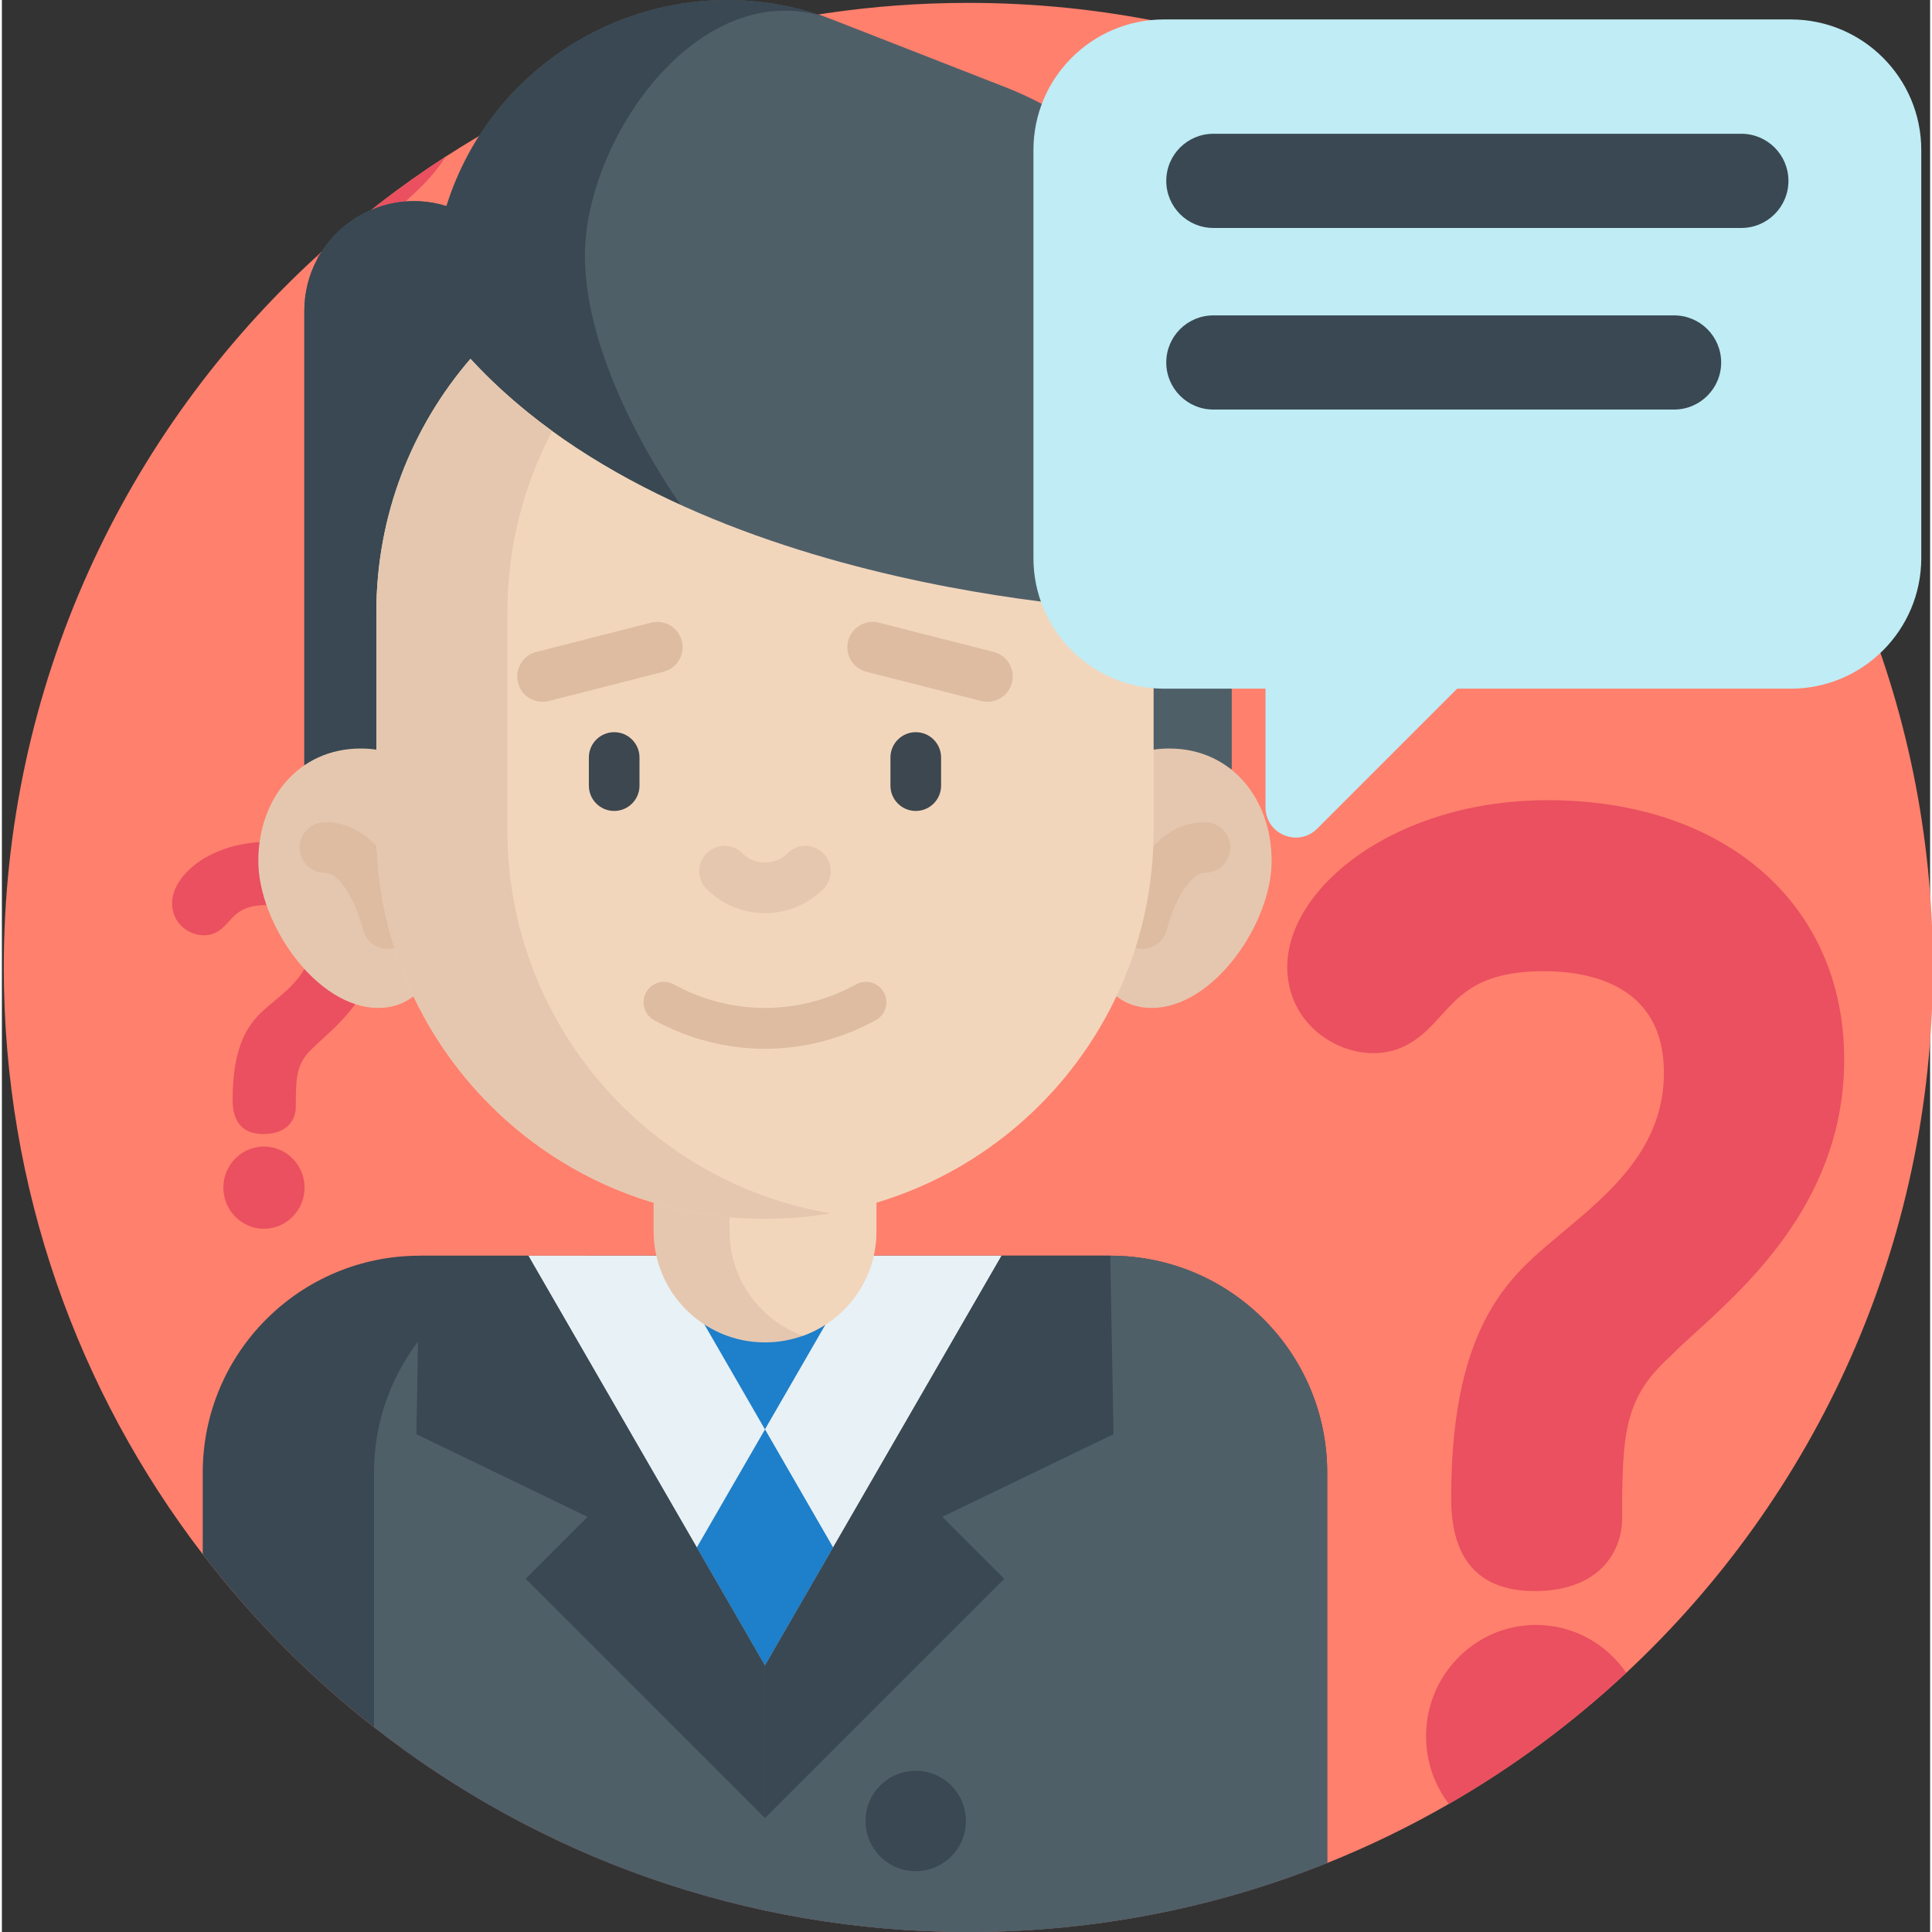
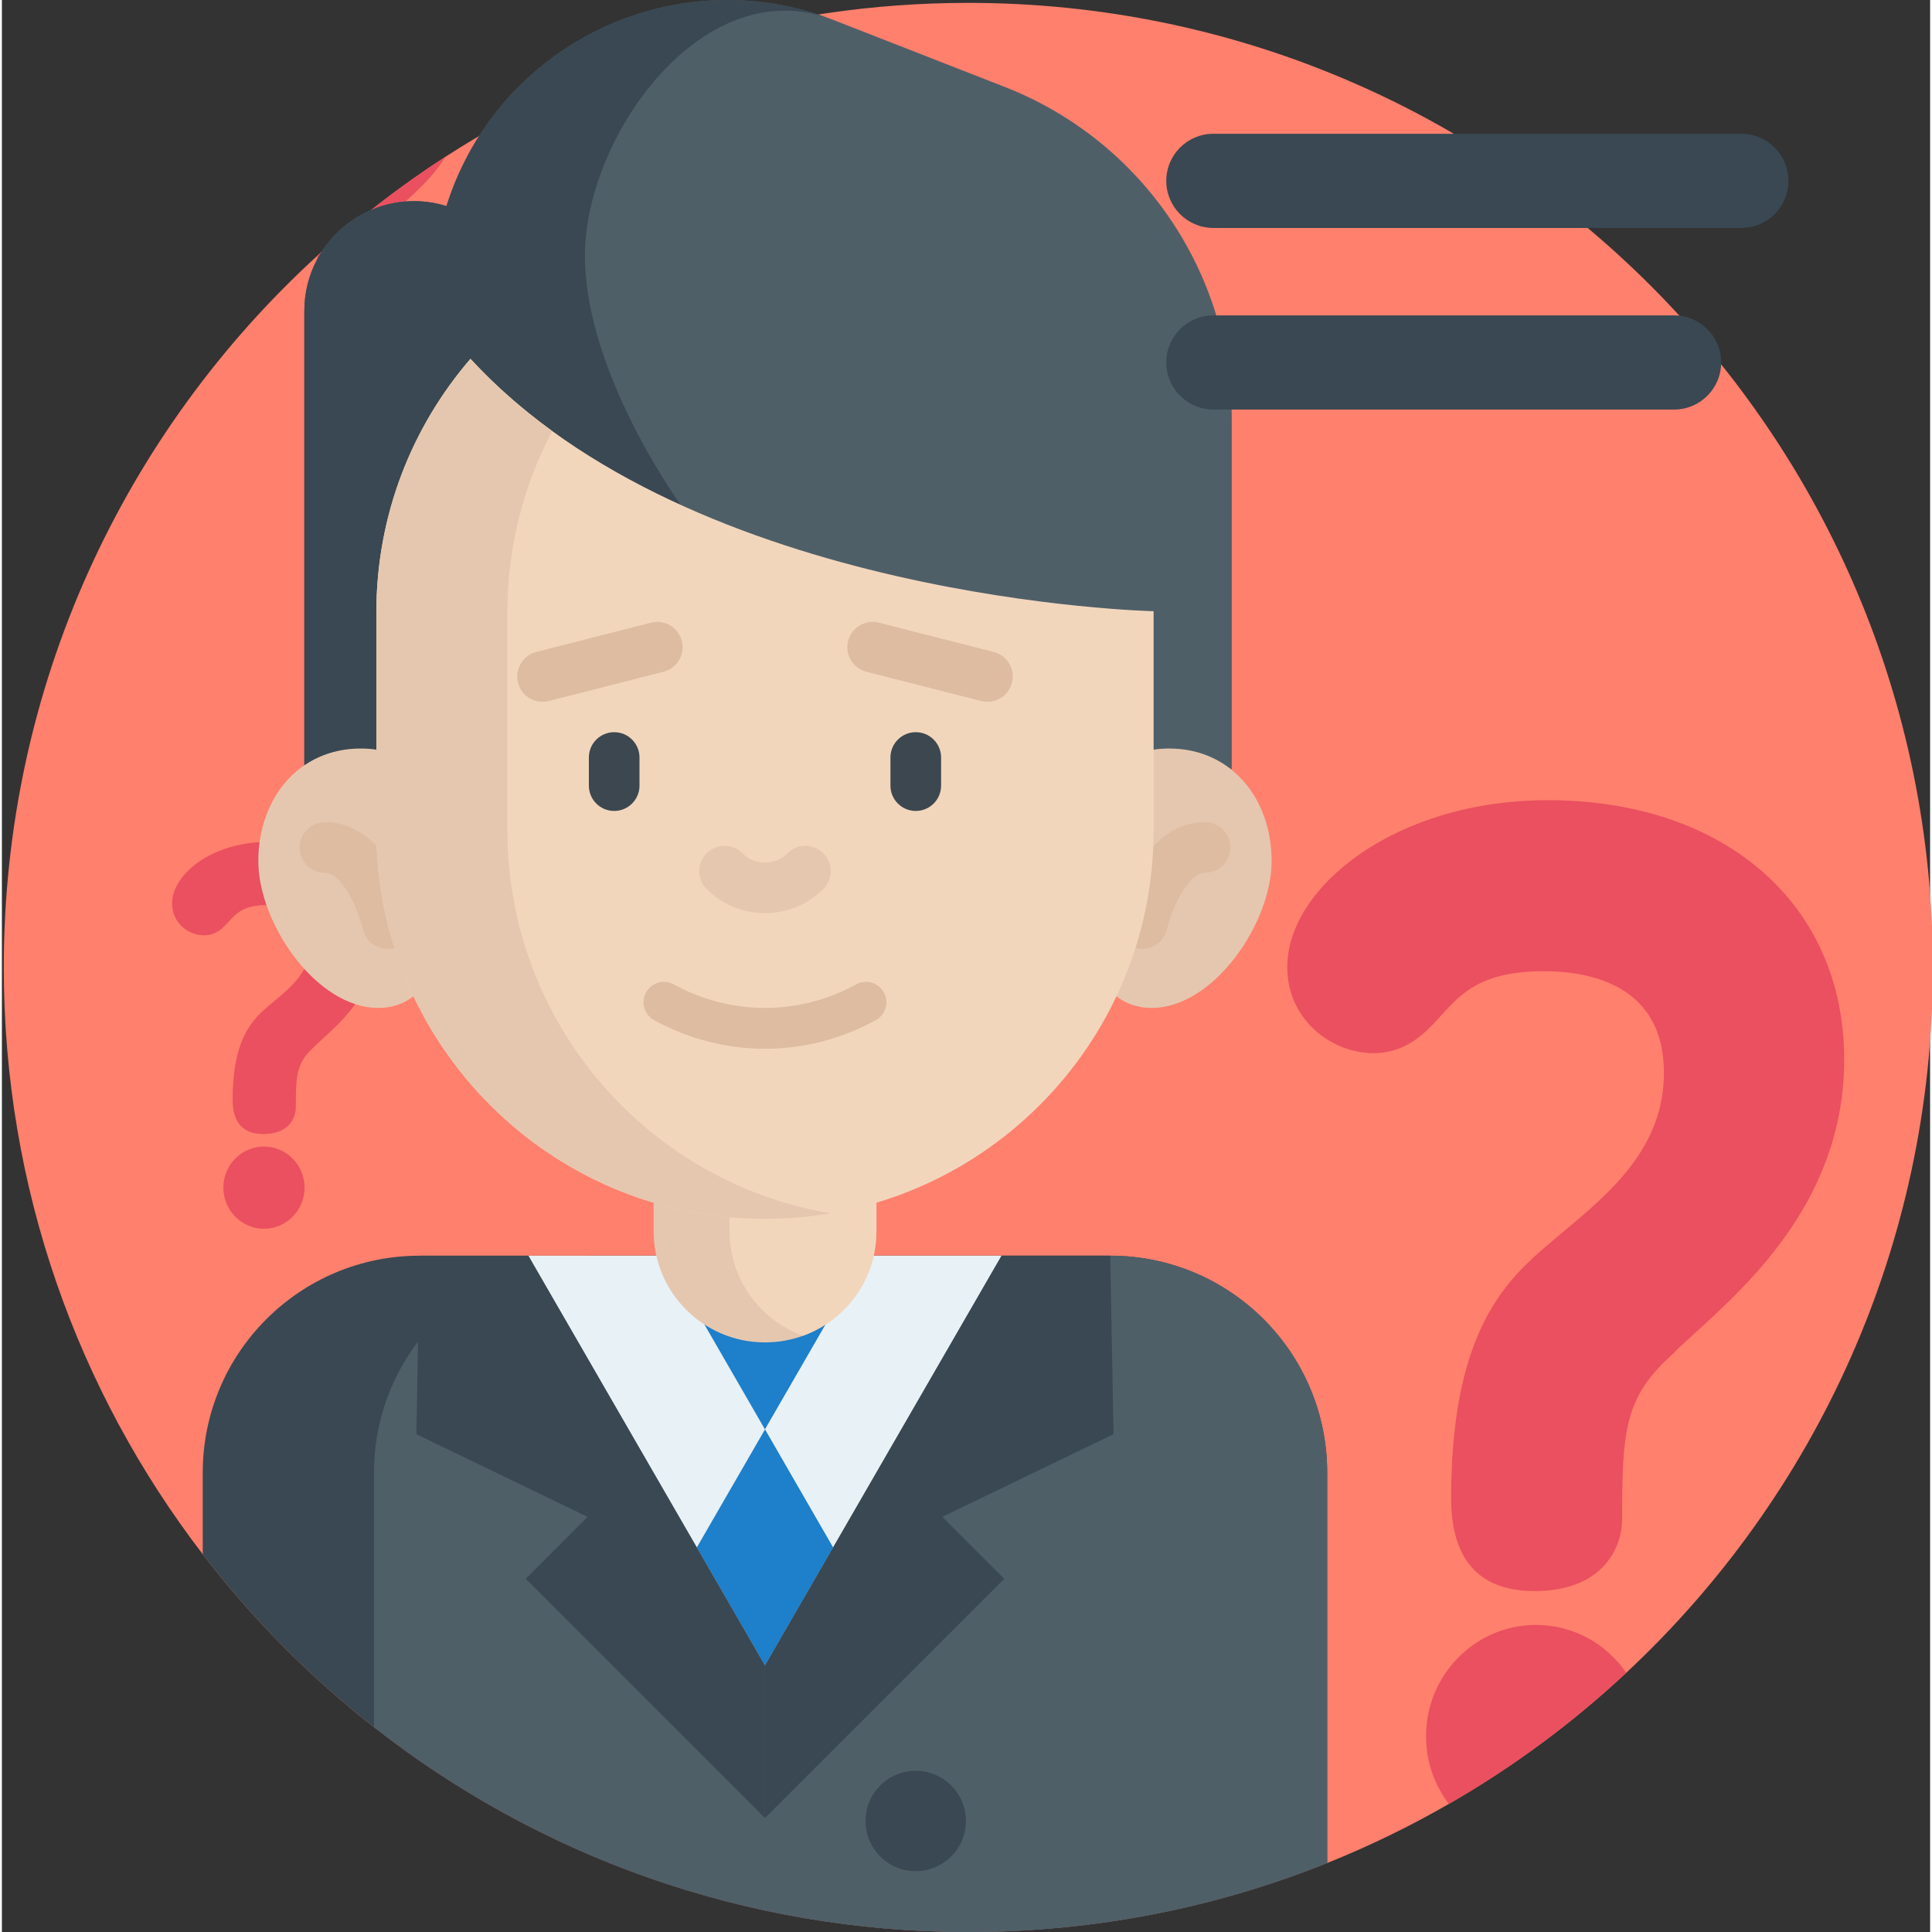
<svg xmlns="http://www.w3.org/2000/svg" height="512pt" viewBox="0 0 511 512" width="512pt">
  <rect x="0" y="0" width="511" height="512" fill="#333333" stroke="none" />
  <path d="m511.738 256.379c0 73.789-31.258 140.27-81.266 186.926-14.242 13.305-30.008 24.98-47.012 34.754-10.32 5.949-21.086 11.188-32.242 15.66-29.391 11.793-61.484 18.281-95.098 18.281-59.422 0-114.102-20.273-157.504-54.273-16.988-13.312-32.242-28.715-45.387-45.836-33.074-43.078-52.73-97-52.73-155.512 0-74.66 32.012-141.852 83.062-188.57 10.547-9.672 21.918-18.469 33.988-26.262 39.922-25.812 87.496-40.785 138.57-40.785 141.172 0 255.617 114.445 255.617 255.617zm0 0" fill="#ff806d" />
  <g fill="#ea505f">
    <path d="m220.191 108.238c-5.938 0-10.766 4.887-10.766 10.891s4.828 10.891 10.766 10.891c5.934 0 10.762-4.887 10.762-10.891s-4.828-10.891-10.762-10.891zm0 0" />
    <path d="m221.355 27.5c-15.035 0-25.516 8.605-25.516 16.328 0 5.211 4.379 8.434 8.438 8.434 3.293 0 5.152-2.055 6.648-3.707 1.918-2.121 3.898-4.312 10.039-4.312 4.387 0 11.75 1.289 11.75 9.938 0 7.344-5.25 11.727-9.883 15.598-1.051.875-2.039 1.699-2.957 2.547-3.953 3.66-7.992 9.312-7.992 23.516 0 6.027 2.754 9.086 8.176 9.086 6.324 0 8.566-3.848 8.566-7.141 0-8.227.18-11.727 4.664-15.797l.145-.141c.609-.625 1.43-1.375 2.383-2.238 5.438-4.957 14.543-13.254 14.543-26.723 0-15.184-11.656-25.387-29.004-25.387zm0 0" />
    <path d="m69.453 303.844c-5.934 0-10.762 4.887-10.762 10.895 0 6.004 4.828 10.891 10.762 10.891s10.762-4.887 10.762-10.891c0-6.008-4.824-10.895-10.762-10.895zm0 0" />
    <path d="m70.617 223.109c-15.035 0-25.512 8.605-25.512 16.328 0 5.207 4.379 8.434 8.434 8.434 3.293 0 5.156-2.055 6.648-3.707 1.918-2.121 3.902-4.312 10.043-4.312 4.387 0 11.75 1.289 11.75 9.938 0 7.344-5.254 11.727-9.887 15.598-1.047.875-2.039 1.699-2.957 2.547-3.949 3.656-7.988 9.312-7.988 23.516 0 6.027 2.75 9.082 8.176 9.082 6.32 0 8.562-3.848 8.562-7.141 0-8.227.18-11.727 4.668-15.793l.145-.141c.609-.629 1.43-1.375 2.379-2.242 5.441-4.957 14.547-13.25 14.547-26.719 0-15.188-11.656-25.387-29.008-25.387zm0 0" />
    <path d="m91.859 81.531c-5.934 0-10.762 4.887-10.762 10.891 0 6.008 4.828 10.895 10.762 10.895s10.762-4.887 10.762-10.895c0-6.004-4.828-10.891-10.762-10.891zm0 0" />
    <path d="m117.551 41.547c-3.066 4.965-7.102 8.66-10.066 11.352-.949.863-1.773 1.617-2.379 2.242l-.145.137c-4.488 4.066-4.664 7.574-4.664 15.797 0 3.297-2.246 7.145-8.566 7.145-5.426 0-8.18-3.055-8.18-9.086 0-.449 0-.898.012-1.324 10.547-9.672 21.918-18.469 33.988-26.262zm0 0" />
  </g>
  <path d="m351.219 390.262v103.457c-29.391 11.793-61.484 18.281-95.098 18.281-59.422 0-114.102-20.273-157.504-54.273-16.988-13.312-32.242-28.715-45.387-45.836v-21.629c0-31.746 25.738-57.488 57.477-57.488h183.035c31.738 0 57.477 25.742 57.477 57.488zm0 0" fill="#394852" />
  <path d="m351.219 390.262v103.457c-29.391 11.793-61.484 18.281-95.098 18.281-59.422 0-114.102-20.273-157.504-54.273v-67.465c0-31.746 25.727-57.488 57.477-57.488h137.648c31.738 0 57.477 25.742 57.477 57.488zm0 0" fill="#4f5f68" />
  <path d="m264.934 332.773-44.645 77.312-18.07 31.301-18.062-31.281-44.645-77.332zm0 0" fill="#e8f1f5" />
  <path d="m228.789 332.773-26.57 46.023-26.566-46.023zm0 0" fill="#1e7fca" />
  <path d="m220.289 410.086-18.07 31.301-18.062-31.281 18.082-31.309zm0 0" fill="#1e7fca" />
  <path d="m202.219 441.387v40.406l63.402-63.402-16.406-16.406 45.383-21.91-.859-47.301h-28.805zm0 0" fill="#394852" />
  <path d="m202.219 441.387v40.406l-63.406-63.402 16.406-16.406-45.383-21.91.859-47.301h28.805zm0 0" fill="#394852" />
  <path d="m255.473 482.578c0 7.344-5.953 13.301-13.301 13.301s-13.301-5.957-13.301-13.301c0-7.348 5.953-13.305 13.301-13.305s13.301 5.957 13.301 13.305zm0 0" fill="#394852" />
  <path d="m325.926 111.137v92.688h-.25c-4.367-3.441-9.895 6.391-16.309 6.391-1.441 0-2.828.098-4.152.305h-205.98c-1.324-.207-2.711-.305-4.152-.305-5.754 0-10.801-10.227-14.934-7.398v-120.398c0-19.594 18.961-33.578 37.676-27.809 10.539-33.496 41.422-54.609 74.402-54.609 9.043 0 18.234 1.582 27.207 4.938.395.145.789.297 1.18.449l45.172 17.66c36.27 14.18 60.141 49.145 60.141 88.09zm0 0" fill="#4f5f68" />
  <path d="m154.508 67.684c0 31.312 25.414 66.133 25.414 66.133l-23.457 64.848-57.23 11.855c-1.324-.207-2.711-.305-4.152-.305-5.754 0-10.801-10.227-14.934-7.398v-120.398c0-19.594 18.961-33.578 37.676-27.809 10.539-33.496 41.422-54.609 74.402-54.609 9.043 0 18.234 1.582 27.207 4.938-34.32-12.293-64.926 31.789-64.926 62.746zm0 0" fill="#394852" />
  <path d="m231.758 292.734v33.488c0 12.777-8.109 23.648-19.461 27.766-3.141 1.145-6.531 1.762-10.066 1.762h-.008c-16.301 0-29.516-13.215-29.516-29.527v-33.477zm0 0" fill="#e5c7af" />
  <path d="m231.758 313.879v12.344c0 12.777-8.109 23.648-19.461 27.766-11.355-4.109-19.461-14.988-19.461-27.766v-8.48c3.086.285 6.219.43 9.387.43 10.262 0 20.176-1.504 29.535-4.293zm0 0" fill="#f2d6bc" />
  <path d="m305.215 198.668c1.324-.207 2.711-.305 4.152-.305 16.461 0 27.125 13.34 27.125 29.801 0 16.461-15.344 38.953-31.805 38.953-3.703 0-6.781-1.133-9.332-3.086h-186.262c-2.547 1.953-5.625 3.086-9.328 3.086-16.465 0-31.809-22.492-31.809-38.953 0-16.461 10.664-29.801 27.129-29.801 1.438 0 2.824.098 4.148.305" fill="#e5c7af" />
  <path d="m102.223 251.465c-3.047 0-5.805-2.09-6.527-5.184-1.238-5.223-5.465-14.969-10.078-14.969-3.703 0-6.707-3.004-6.707-6.707 0-3.707 3.004-6.711 6.707-6.711 16.777 0 22.547 22.746 23.148 25.34.836 3.609-1.406 7.215-5.016 8.055-.512.117-1.023.176-1.527.176zm0 0" fill="#ddbca2" />
  <path d="m302.227 251.465c-.504 0-1.012-.059-1.523-.176-3.609-.84-5.855-4.445-5.02-8.055.605-2.594 6.371-25.34 23.148-25.34 3.707 0 6.711 3.004 6.711 6.711 0 3.703-3.004 6.707-6.711 6.707-4.605 0-8.902 9.906-10.074 14.957-.723 3.102-3.48 5.195-6.531 5.195zm0 0" fill="#ddbca2" />
  <path d="m124.184 95.09c58.957 64.203 181.035 66.887 181.035 66.887v58.055c0 28.441-11.531 54.184-30.168 72.82-18.637 18.645-44.387 30.168-72.828 30.168-56.875 0-102.988-46.113-102.988-102.988v-57.742c0-25.688 9.395-49.164 24.945-67.199zm0 0" fill="#f2d6bc" />
  <path d="m133.973 220.031v-57.742c0-17.359 4.297-33.707 11.879-48.051-7.828-5.68-15.137-12.035-21.668-19.148-.004 0-.004 0-.004 0-15.551 18.035-24.941 41.512-24.941 67.199v57.742c0 56.875 46.109 102.988 102.984 102.988 5.922 0 11.723-.508 17.371-1.469-48.605-8.254-85.621-50.562-85.621-101.52zm0 0" fill="#e5c7af" />
  <path d="m143.27 185.984c-2.996 0-5.727-2.02-6.5-5.055-.914-3.59 1.254-7.242 4.848-8.16l30.418-7.754c3.59-.914 7.242 1.254 8.16 4.848.914 3.59-1.254 7.242-4.844 8.16l-30.422 7.754c-.555.141-1.113.207-1.66.207zm0 0" fill="#ddbca2" />
  <path d="m261.184 185.984c-.551 0-1.105-.066-1.664-.207l-30.418-7.754c-3.59-.918-5.762-4.57-4.844-8.16.914-3.594 4.566-5.762 8.16-4.848l30.418 7.754c3.59.918 5.762 4.57 4.844 8.16-.773 3.035-3.504 5.055-6.496 5.055zm0 0" fill="#ddbca2" />
  <path d="m162.262 214.91c-3.703 0-6.707-3.004-6.707-6.707v-7.457c0-3.707 3.004-6.711 6.707-6.711 3.707 0 6.711 3.004 6.711 6.711v7.457c0 3.703-3.004 6.707-6.711 6.707zm0 0" fill="#3d474f" />
  <path d="m242.188 214.91c-3.707 0-6.711-3.004-6.711-6.707v-7.457c0-3.707 3.004-6.711 6.711-6.711s6.711 3.004 6.711 6.711v7.457c0 3.703-3.004 6.707-6.711 6.707zm0 0" fill="#3d474f" />
  <path d="m202.227 242c-5.605 0-11.207-2.133-15.473-6.398-2.621-2.621-2.621-6.871 0-9.488 2.621-2.621 6.871-2.621 9.492 0 3.297 3.297 8.66 3.297 11.961 0 2.617-2.621 6.867-2.621 9.488 0 2.621 2.621 2.621 6.867 0 9.488-4.266 4.266-9.867 6.398-15.469 6.398zm0 0" fill="#e5c7af" />
  <path d="m202.227 277.934c-10.09 0-20.18-2.531-29.375-7.586-2.621-1.438-3.574-4.73-2.137-7.348 1.441-2.617 4.73-3.574 7.348-2.133 15.129 8.316 33.195 8.316 48.328 0 2.621-1.441 5.906-.484 7.348 2.133 1.438 2.617.48 5.91-2.137 7.348-9.195 5.055-19.285 7.586-29.375 7.586zm0 0" fill="#ddbca2" />
  <path d="m430.473 443.305c-14.242 13.305-30.008 24.98-47.012 34.754-3.789-4.965-6.043-11.195-6.043-17.945 0-16.266 13.062-29.492 29.129-29.492 9.902 0 18.668 5.016 23.926 12.684zm0 0" fill="#ea505f" />
  <path d="m409.703 212.062c-40.699 0-69.066 23.293-69.066 44.199 0 14.105 11.852 22.832 22.832 22.832 8.918 0 13.953-5.566 18-10.039 5.191-5.738 10.559-11.676 27.184-11.676 11.879 0 31.805 3.496 31.805 26.902 0 19.879-14.215 31.75-26.758 42.223-2.836 2.371-5.516 4.609-8 6.902-10.695 9.902-21.629 25.207-21.629 63.656 0 16.316 7.445 24.586 22.129 24.586 17.113 0 23.184-10.414 23.184-19.328 0-22.27.488-31.746 12.633-42.762l.387-.375c1.652-1.699 3.875-3.727 6.445-6.066 14.73-13.422 39.379-35.879 39.379-72.336.004-41.102-31.555-68.719-78.523-68.719zm0 0" fill="#ea505f" />
-   <path d="m474.039 5.152h-166.051c-19.117 0-34.617 15.5-34.617 34.617v108.125c0 19.117 15.5 34.613 34.617 34.613h26.879v31.418c0 7.152 8.648 10.734 13.707 5.676l37.094-37.094h88.375c19.117 0 34.613-15.496 34.613-34.613v-108.125c0-19.117-15.5-34.617-34.617-34.617zm0 0" fill="#bfecf5" />
  <path d="m460.977 60.41h-139.926c-6.891 0-12.477-5.586-12.477-12.477 0-6.895 5.586-12.48 12.477-12.48h139.922c6.895 0 12.48 5.586 12.48 12.48 0 6.891-5.586 12.477-12.477 12.477zm0 0" fill="#394852" />
  <path d="m443.148 108.535h-122.098c-6.891 0-12.477-5.586-12.477-12.477s5.586-12.477 12.477-12.477h122.098c6.891 0 12.477 5.586 12.477 12.477s-5.586 12.477-12.477 12.477zm0 0" fill="#394852" />
</svg>